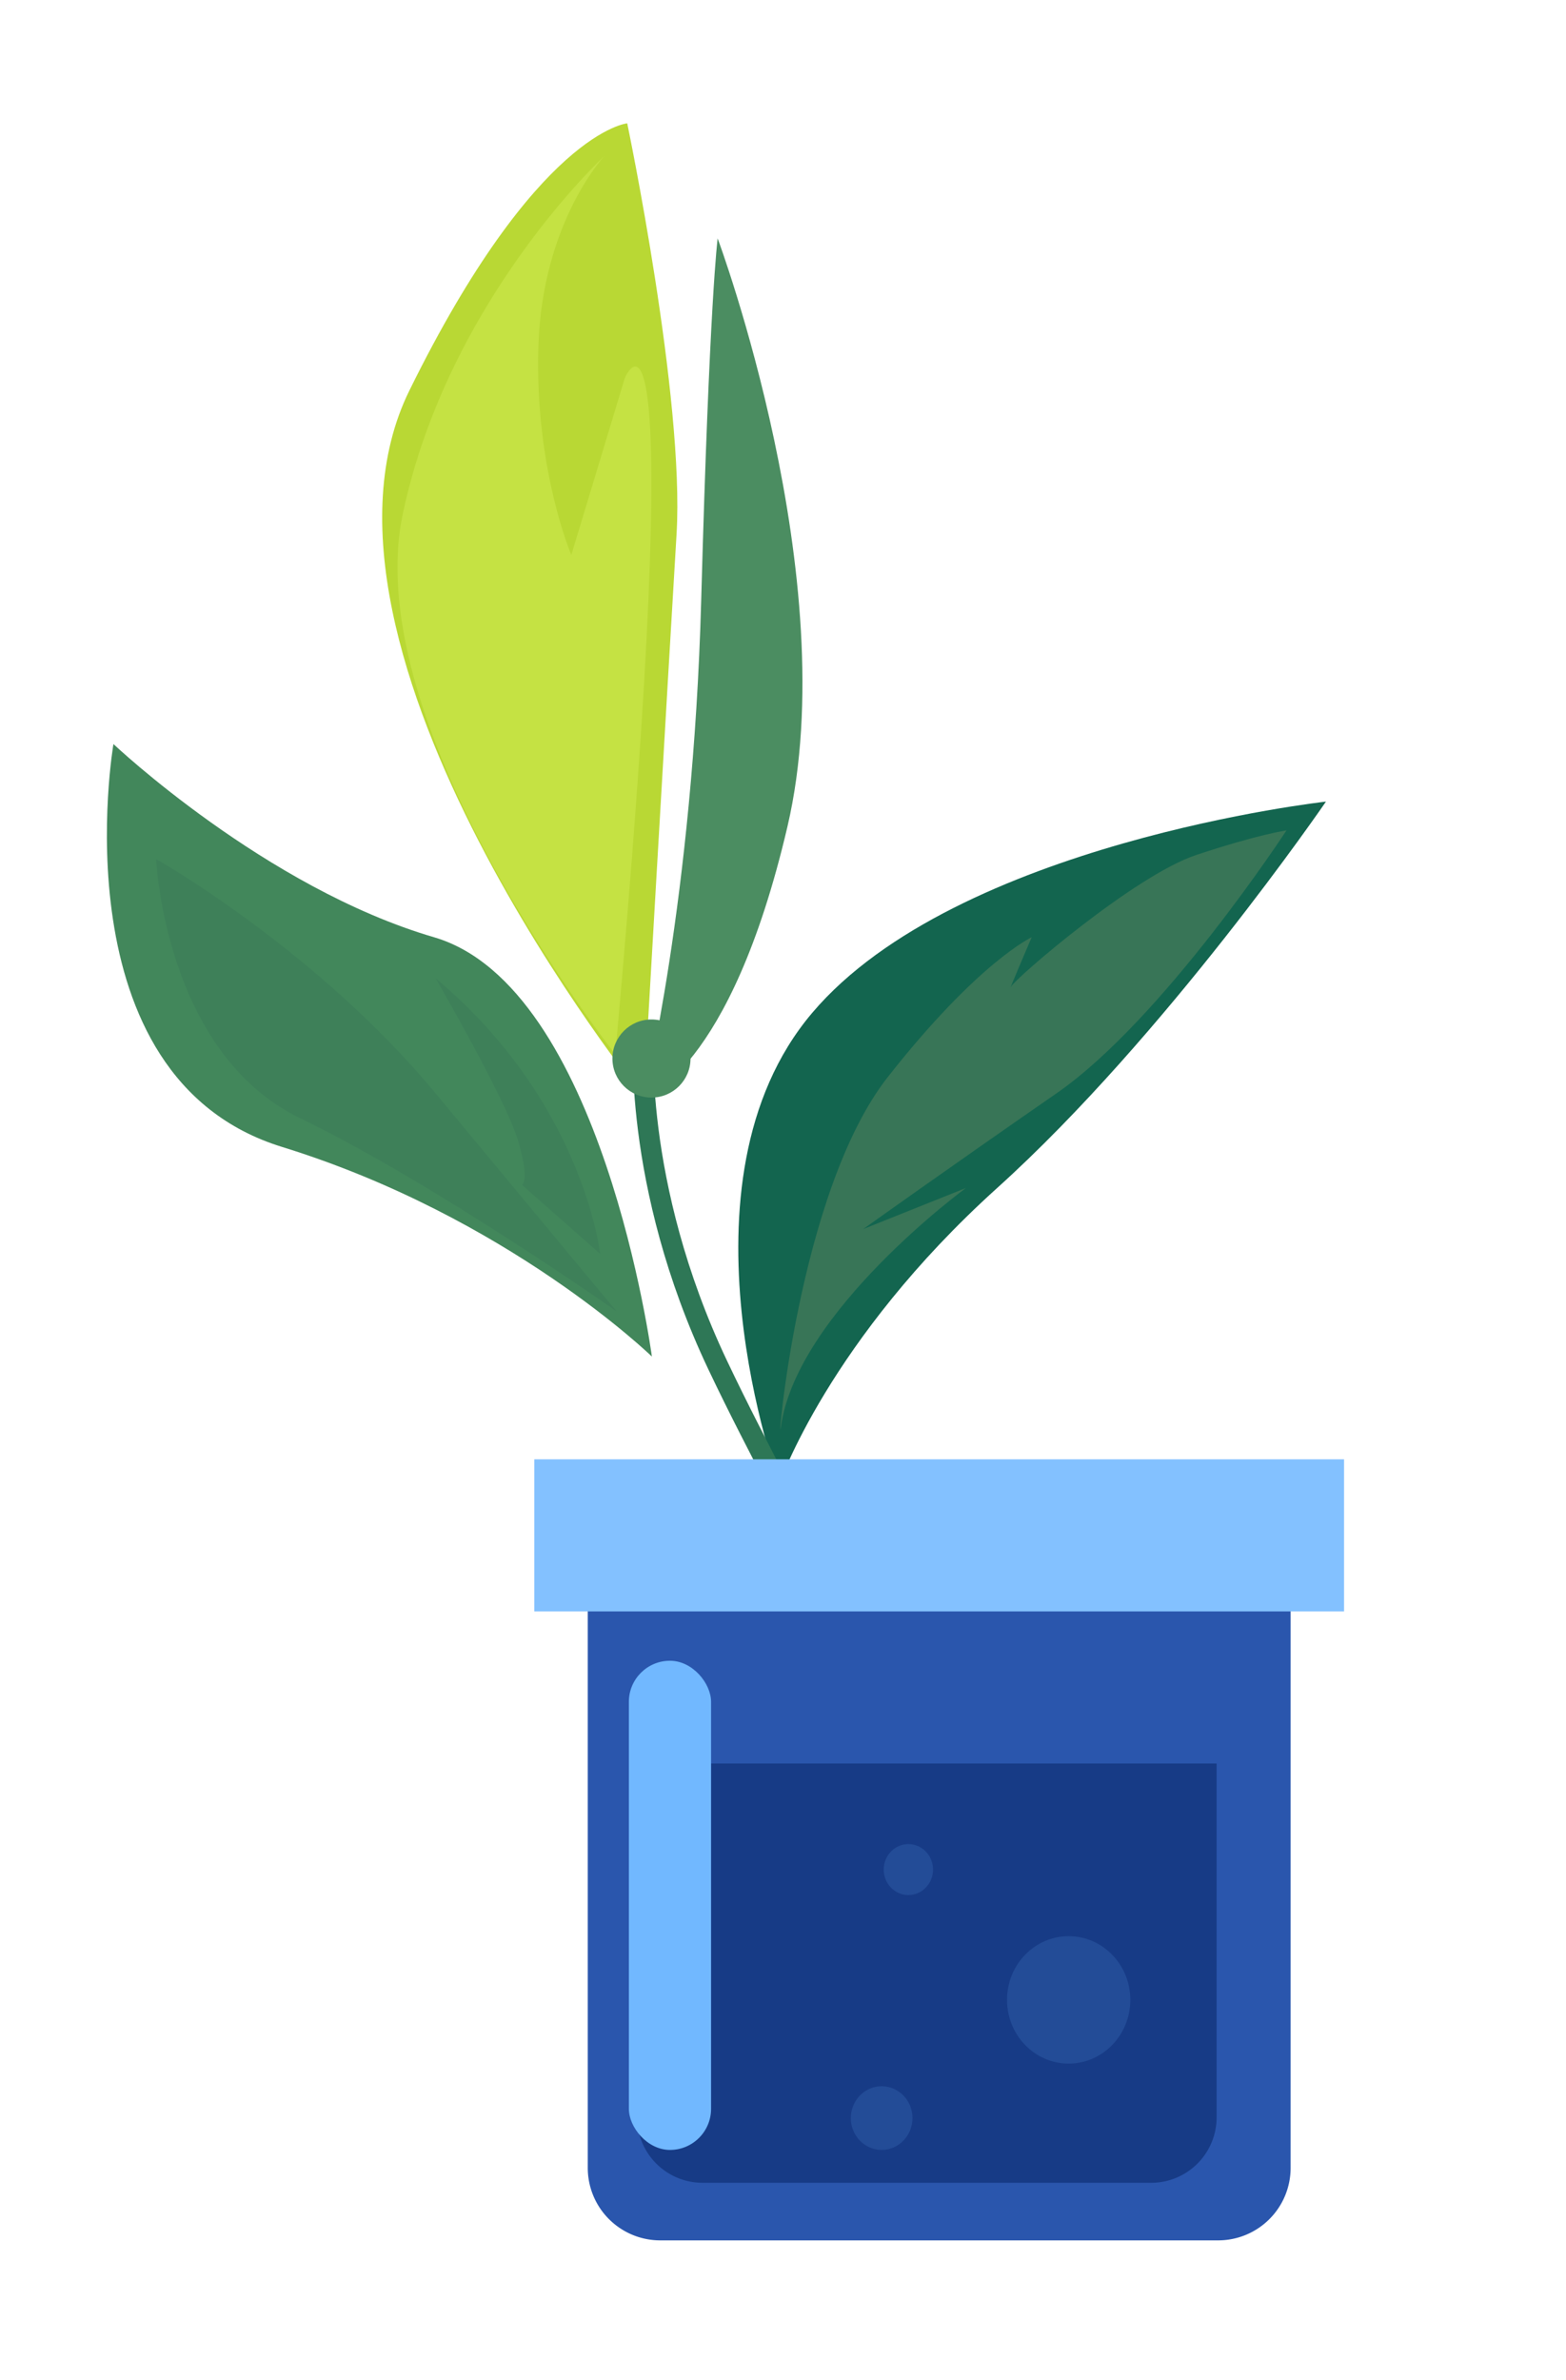
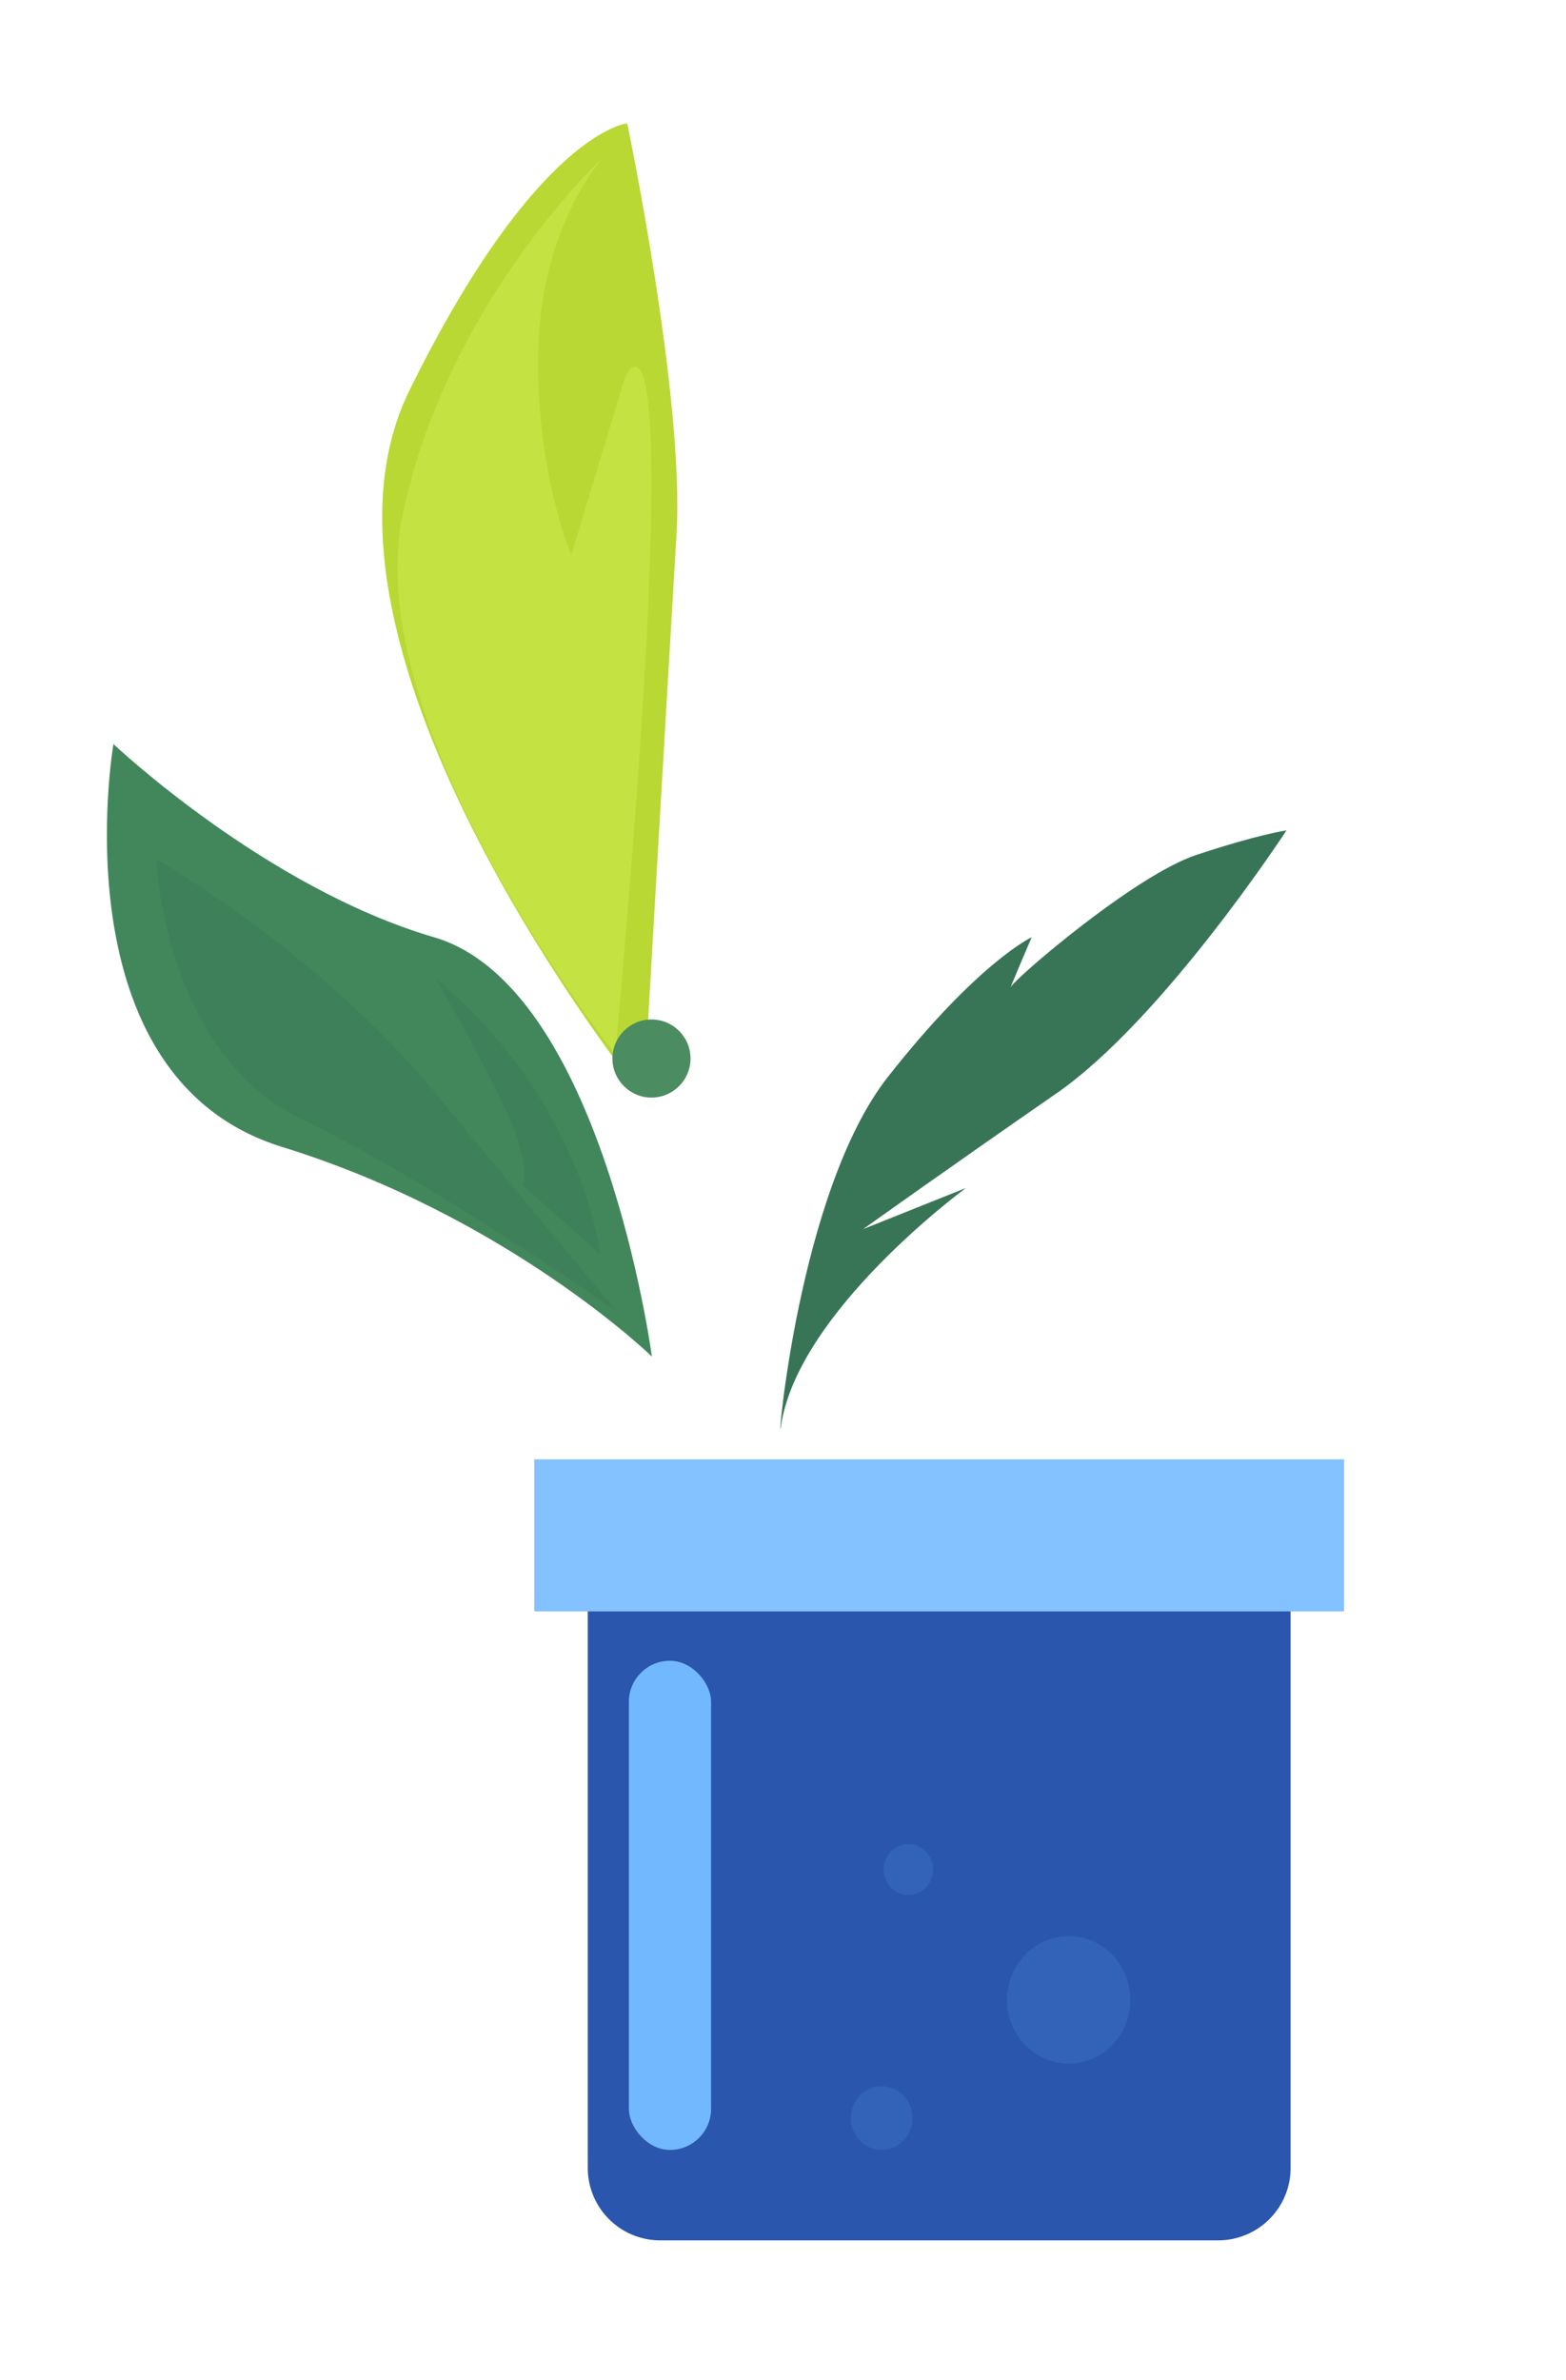
<svg xmlns="http://www.w3.org/2000/svg" viewBox="0 0 381 579">
  <defs>
    <style>.cls-1{fill:#42875b;}.cls-2{fill:#b9d834;}.cls-3{fill:#13654f;}.cls-4{fill:#4b8d61;}.cls-5{fill:none;stroke:#2e7756;stroke-miterlimit:10;stroke-width:5px;}.cls-6{fill:#2a56ad;}.cls-7{fill:#83c1ff;}.cls-8{fill:#0b2a6b;opacity:0.59;}.cls-10,.cls-9{fill:#71b8ff;}.cls-10{opacity:0.14;}.cls-11,.cls-12{fill:#387557;}.cls-11{opacity:0.38;}.cls-13{fill:#eaff71;opacity:0.25;}</style>
  </defs>
  <g id="Layer_2" data-name="Layer 2">
    <path class="cls-1" d="M27.6,181s37,35,78,47,53,102,53,102-35-34-90-51S27.6,181,27.6,181Z" />
    <path class="cls-2" d="M156.6,267s-88-109-57-172,53-65,53-65,14,67,12,100S156.6,267,156.6,267Z" />
-     <path class="cls-3" d="M189.6,361s-27.09-73.19,8-114.6S322.6,195,322.6,195s-39,57-80,94S189.6,361,189.6,361Z" />
-     <path class="cls-4" d="M174.6,58s31,83,17,143-35,66-35,66,12-48,14-121S174.6,58,174.6,58Z" />
-     <path class="cls-5" d="M156.6,251s-3,36.74,18,81.05,40,67,45,132.93" />
    <path class="cls-6" d="M143,373H314a0,0,0,0,1,0,0V527.37A17.63,17.63,0,0,1,296.37,545H160.63A17.63,17.63,0,0,1,143,527.37V373A0,0,0,0,1,143,373Z" />
    <rect class="cls-7" x="130" y="355" width="197" height="37" />
-     <path class="cls-8" d="M155,429H296a0,0,0,0,1,0,0v86.05A15.95,15.95,0,0,1,280.05,531H170.95A15.95,15.95,0,0,1,155,515.05V429A0,0,0,0,1,155,429Z" />
    <rect class="cls-9" x="153" y="404" width="20" height="119" rx="10" />
    <ellipse class="cls-10" cx="260" cy="486.5" rx="15" ry="15.5" />
    <ellipse class="cls-10" cx="214.5" cy="515.25" rx="7.5" ry="7.75" />
    <ellipse class="cls-10" cx="221" cy="454.8" rx="6" ry="6.2" />
    <path class="cls-11" d="M38,209s39,22,68,57,44,53,44,53-44-31-77-47S38,209,38,209Z" />
    <path class="cls-11" d="M106,238s17,29.31,20,39.36,1,10.89,1,10.89L146,305S142,268.15,106,238Z" />
    <path class="cls-12" d="M190,347c-1.14,8,4-57,26-85s35-34,35-34-6,14-5,12,30-27,45-32,22-6,22-6-30,46-56,64-47,33-47,33l25-10S194,319,190,347Z" />
    <path class="cls-13" d="M149.7,256.49S87,177,98,125s49-87,49-87-15,16-16,46,8,51,8,51l13-43S168,54,149.7,256.49Z" />
    <circle class="cls-4" cx="158.5" cy="257.5" r="9.5" />
  </g>
</svg>